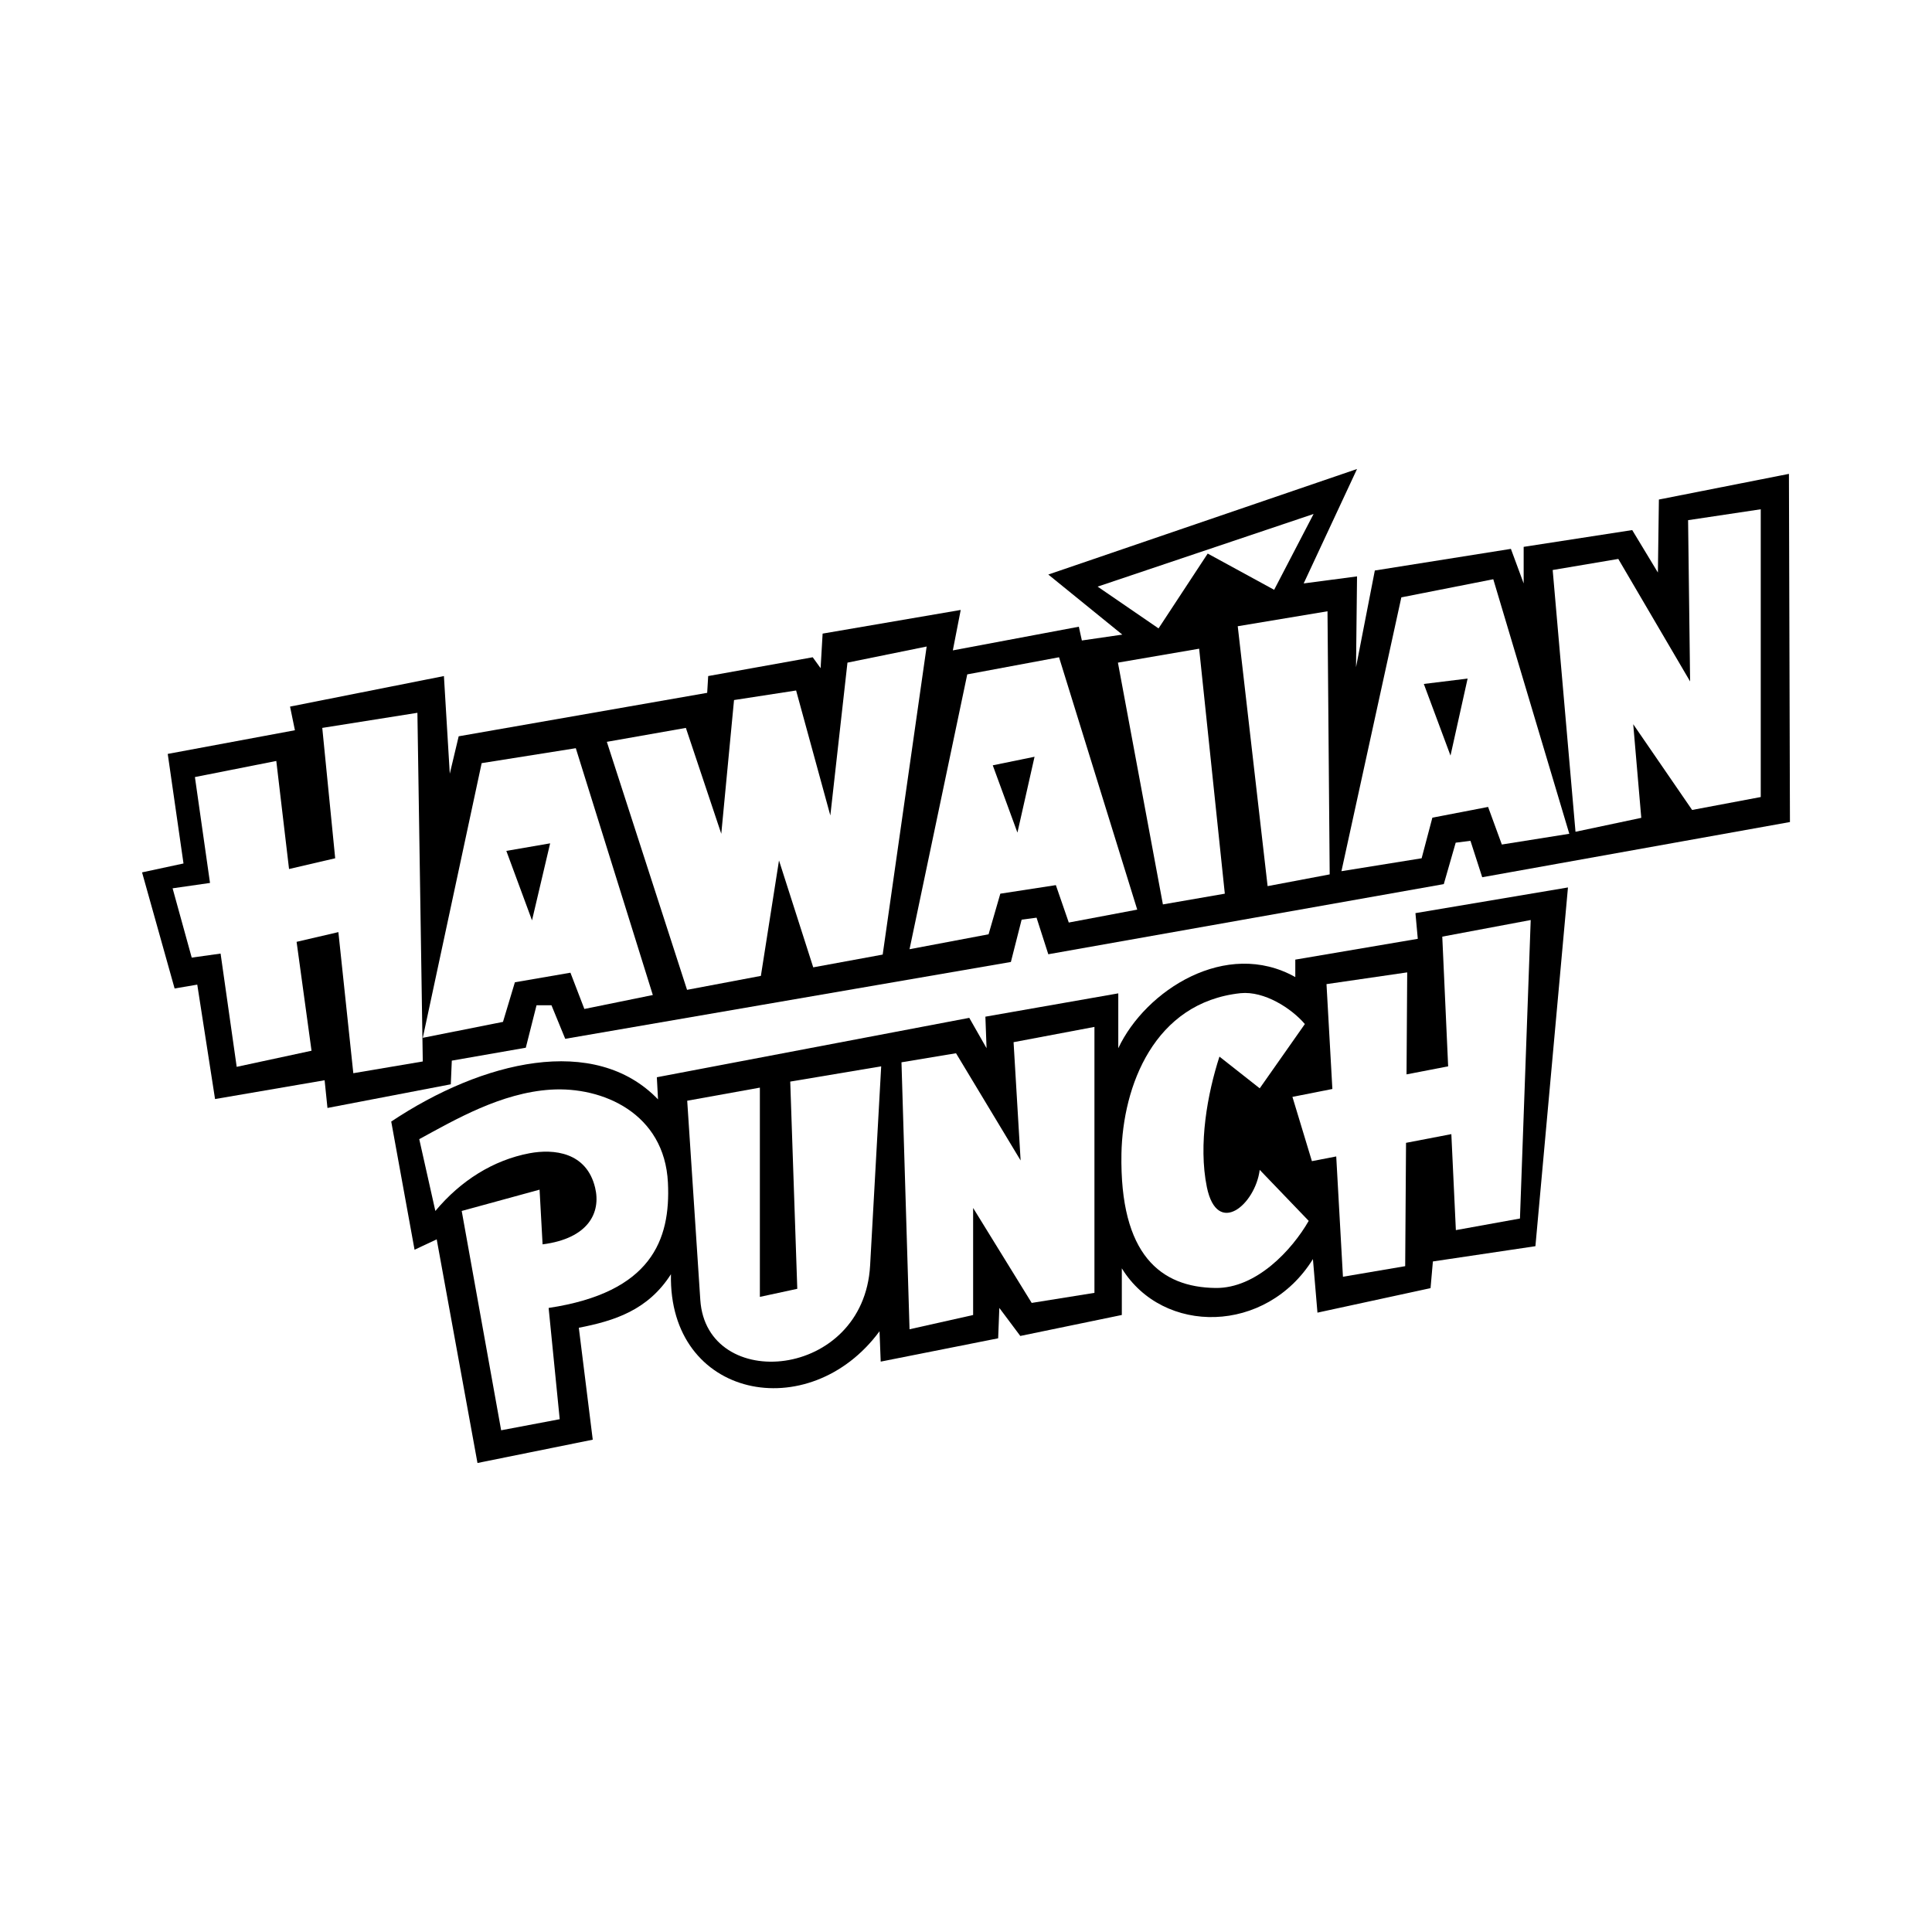
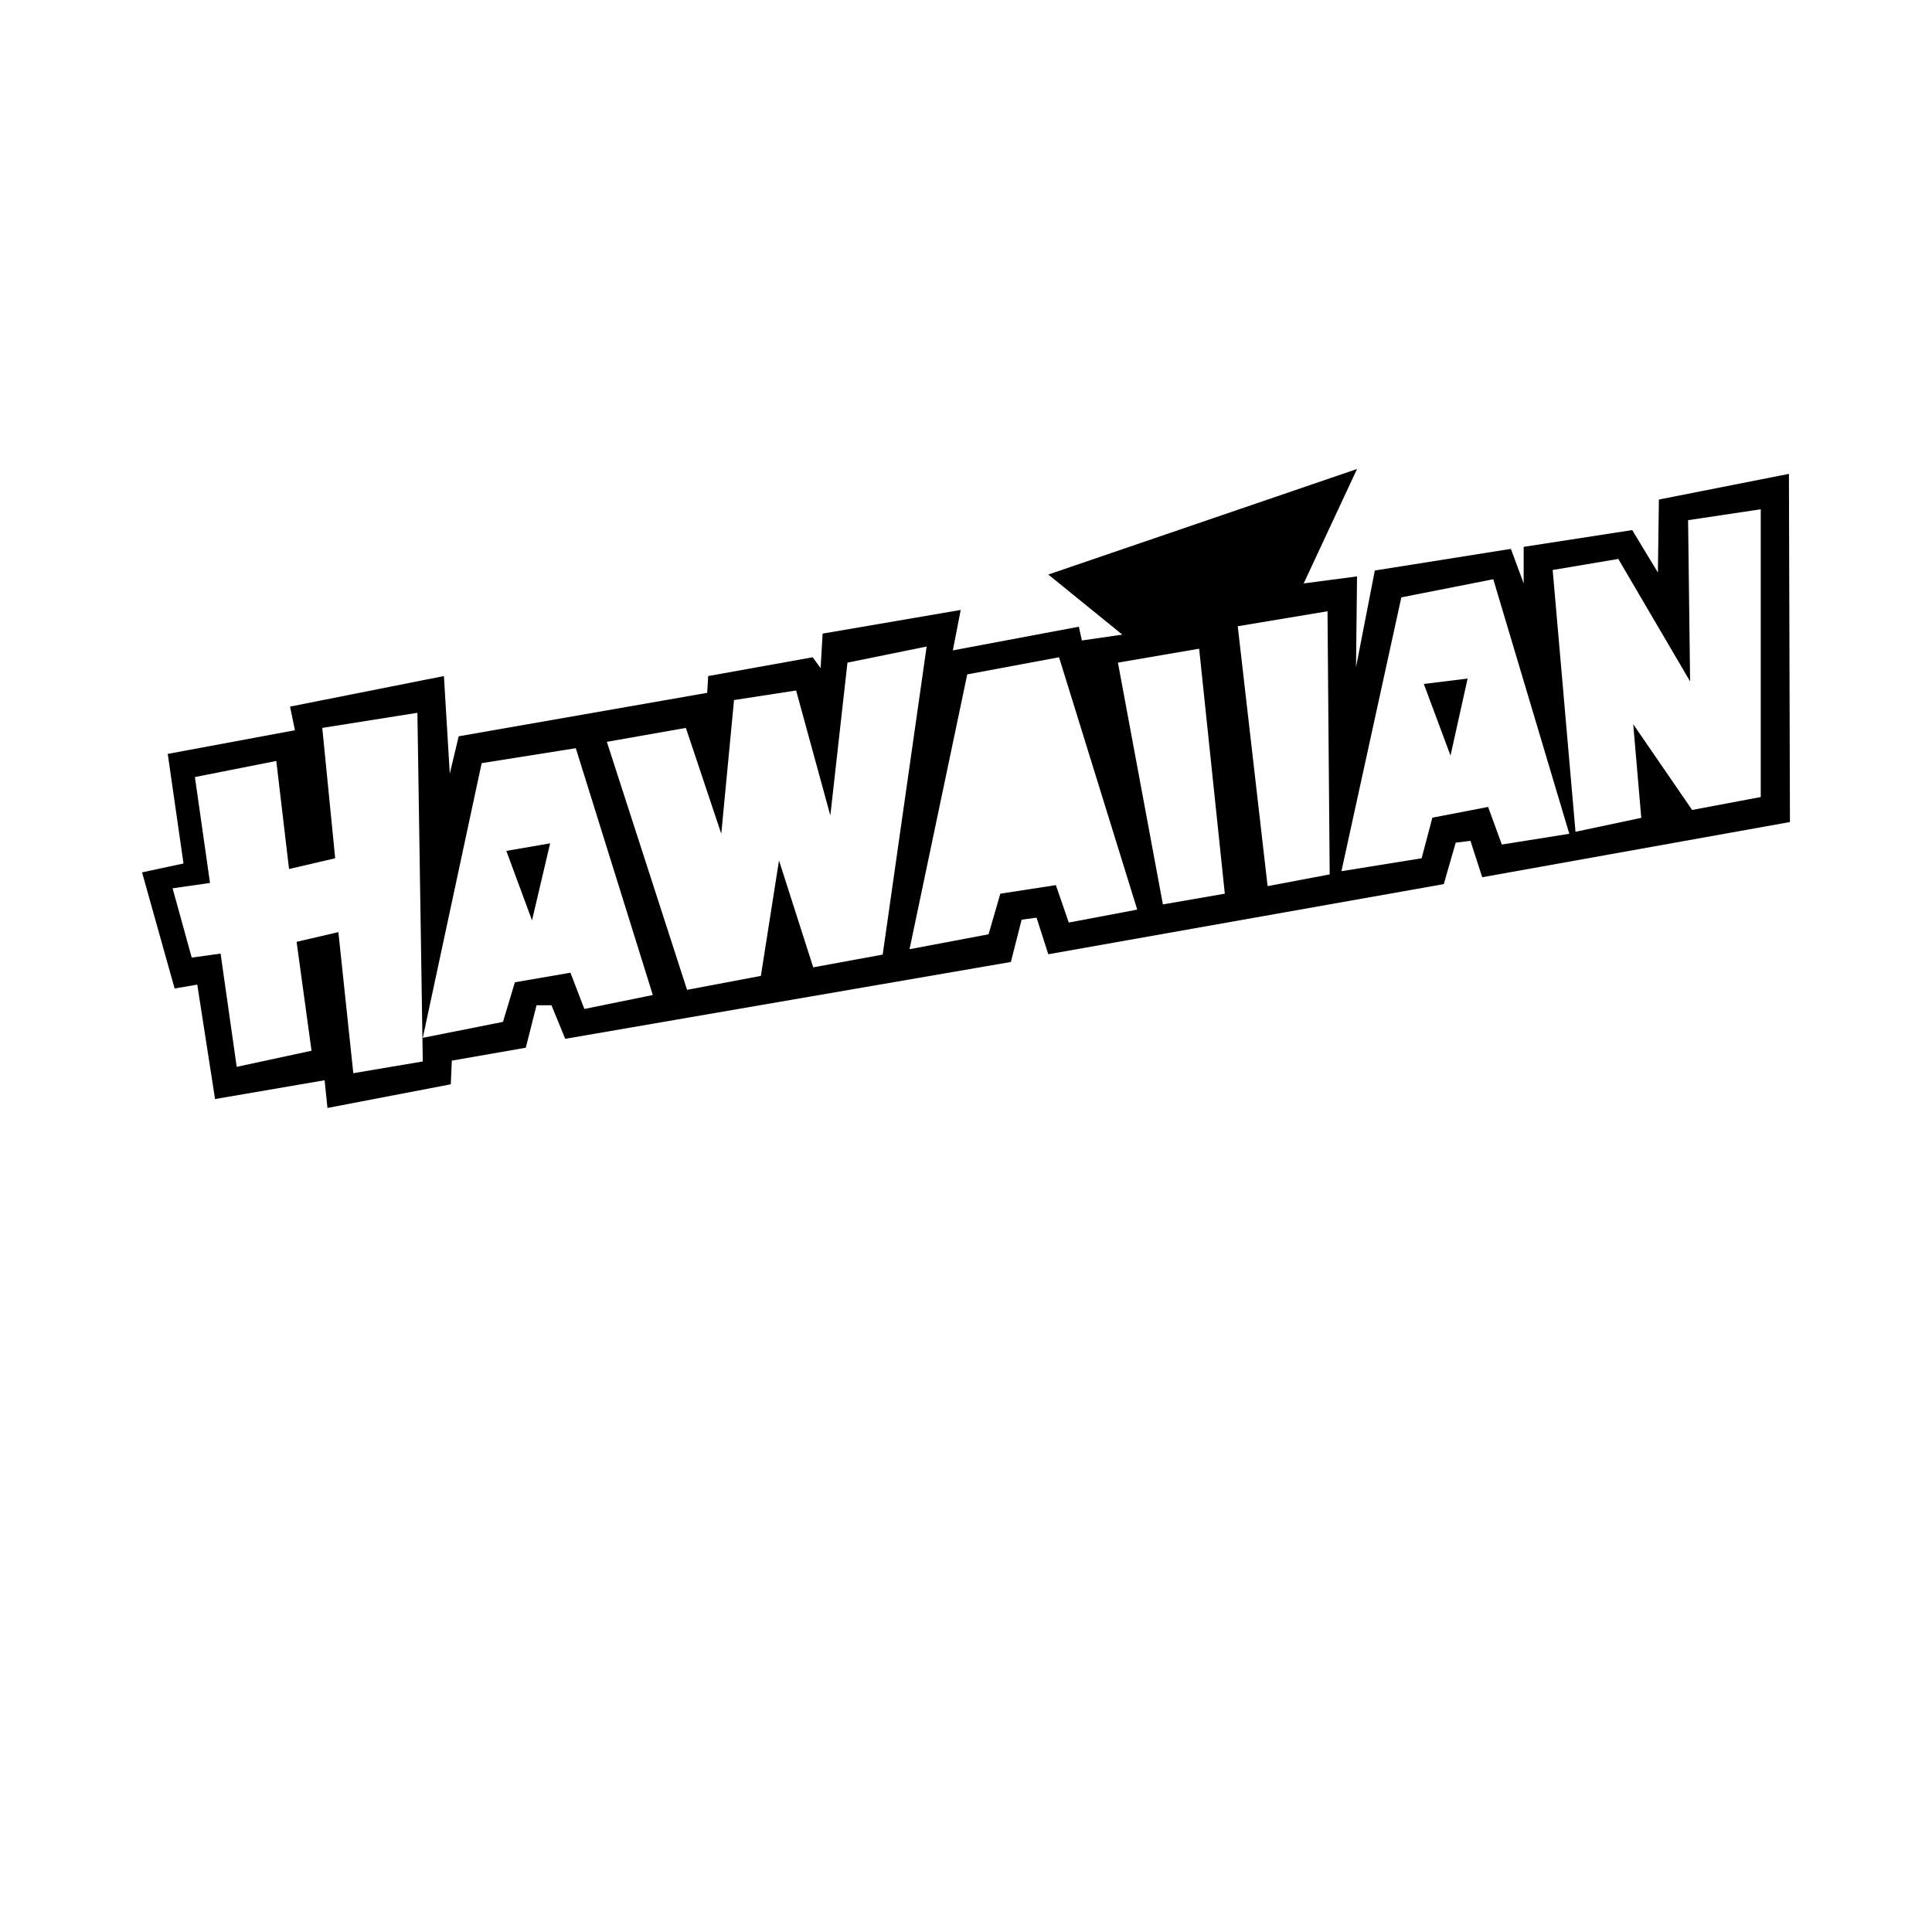
<svg xmlns="http://www.w3.org/2000/svg" version="1.0" id="Layer_1" x="0px" y="0px" width="192.756px" height="192.756px" viewBox="0 0 192.756 192.756" enable-background="new 0 0 192.756 192.756" xml:space="preserve">
  <g>
-     <polygon fill-rule="evenodd" clip-rule="evenodd" fill="#FFFFFF" points="0,0 192.756,0 192.756,192.756 0,192.756 0,0  " />
-     <path fill-rule="evenodd" clip-rule="evenodd" d="M57.749,132.471l1.39,11.166l-11.501,2.326l-4.068-22.314l-2.21,1.037   l-2.327-12.789c9.09-6.061,20.306-8.771,26.618-2.211l-0.118-2.209l31.171-5.926l1.725,3.029l-0.117-3.146l13.259-2.326v5.473   c2.712-5.775,10.764-10.964,17.661-7.098v-1.741l12.221-2.076l-0.234-2.562l15.217-2.562l-3.247,35.791l-10.229,1.523l-0.234,2.662   l-11.283,2.445l-0.452-5.342c-4.654,7.5-14.949,7.602-19.067,0.922v4.654l-10.128,2.092l-2.093-2.797l-0.117,3.031l-11.718,2.326   l-0.118-3.029c-7.014,9.508-21.076,6.729-20.809-5.691C64.646,130.73,61.281,131.785,57.749,132.471L57.749,132.471z" />
    <polygon fill-rule="evenodd" clip-rule="evenodd" points="14.173,87.037 18.308,86.149 16.735,75.218 29.424,72.857 28.938,70.497    44.29,67.45 44.875,77.193 45.763,73.46 70.556,69.124 70.656,67.45 81.085,65.575 81.872,66.664 82.073,63.215 95.851,60.854    95.064,64.889 107.636,62.528 107.938,63.901 111.972,63.315 104.589,57.322 135.392,46.792 130.068,58.209 135.392,57.506    135.291,66.563 137.167,56.92 150.743,54.761 152.016,58.209 152.016,54.56 162.847,52.886 165.408,57.121 165.508,49.839    178.482,47.278 178.583,82.015 147.881,87.522 146.709,83.89 145.235,84.074 144.047,88.208 104.589,95.206 103.417,91.557    101.928,91.757 100.856,95.976 56.393,103.643 55.02,100.295 53.53,100.295 52.459,104.531 45.077,105.82 44.976,108.18    32.671,110.541 32.387,107.777 21.456,109.652 19.681,98.236 17.421,98.621 14.173,87.037  " />
    <polygon fill-rule="evenodd" clip-rule="evenodd" fill="#FFFFFF" points="130.889,115.848 128.946,109.436 132.931,108.648    132.345,98.186 140.397,97.014 140.33,107.191 144.482,106.389 143.896,93.448 152.719,91.791 151.647,121.572 145.252,122.729    144.801,113.152 140.28,114.021 140.196,126.326 133.986,127.381 133.316,115.379 130.889,115.848  " />
-     <path fill-rule="evenodd" clip-rule="evenodd" fill="#FFFFFF" d="M130.186,102.17l-4.503,6.412l-4.018-3.164   c-1.188,3.666-2.127,8.756-1.256,13.023c1.038,5.006,4.838,1.725,5.273-1.725l4.888,5.09c-1.657,2.896-5.223,6.746-9.291,6.695   c-5.457-0.066-9.575-3.279-9.392-13.408c0.135-6.713,3.248-15.084,11.887-16.004C126.135,98.855,128.847,100.596,130.186,102.17   L130.186,102.17z" />
    <polygon fill-rule="evenodd" clip-rule="evenodd" fill="#FFFFFF" points="97.089,120.518 97.089,131.199 90.745,132.621    89.941,105.986 95.382,105.082 101.827,115.779 101.124,103.979 109.193,102.455 109.193,128.988 102.932,129.992 97.089,120.518     " />
    <path fill-rule="evenodd" clip-rule="evenodd" fill="#FFFFFF" d="M68.563,109.82l7.249-1.307v20.877l3.733-0.805l-0.703-20.674   l9.074-1.523l-1.105,19.871c-0.636,11.418-16.322,12.756-16.942,3.432L68.563,109.82L68.563,109.82z" />
    <path fill-rule="evenodd" clip-rule="evenodd" fill="#FFFFFF" d="M43.436,120.818l-1.607-7.164   c3.566-1.941,8.153-4.621,13.108-4.939c5.207-0.334,11.367,2.377,11.702,9.275c0.285,5.742-1.674,10.965-11.902,12.504l1.105,11.1   l-5.843,1.105l-3.934-21.881l7.768-2.125l0.301,5.457c4.57-0.586,5.843-3.164,5.24-5.658c-0.854-3.549-4.118-3.885-6.546-3.432   C49.211,115.746,45.964,117.789,43.436,120.818L43.436,120.818z" />
    <polygon fill-rule="evenodd" clip-rule="evenodd" fill="#FFFFFF" points="162.947,72.255 163.75,81.596 157.188,82.986    154.911,56.87 161.457,55.765 168.622,67.986 168.421,51.898 175.67,50.81 175.67,79.52 168.823,80.809 162.947,72.255  " />
-     <polygon fill-rule="evenodd" clip-rule="evenodd" fill="#FFFFFF" points="109.511,58.527 131.057,51.279 127.122,58.845    120.493,55.229 115.588,62.696 109.511,58.527  " />
    <polygon fill-rule="evenodd" clip-rule="evenodd" fill="#FFFFFF" points="142.908,81.579 141.837,85.63 133.835,86.919    139.812,59.599 148.985,57.791 156.569,83.186 149.839,84.258 148.467,80.508 142.908,81.579  " />
    <polygon fill-rule="evenodd" clip-rule="evenodd" fill="#FFFFFF" points="123.489,62.479 132.445,60.988 132.663,87.238    126.469,88.409 123.489,62.479  " />
    <polygon fill-rule="evenodd" clip-rule="evenodd" fill="#FFFFFF" points="111.536,66.111 119.639,64.721 122.2,89.163    116.023,90.234 111.536,66.111  " />
    <polygon fill-rule="evenodd" clip-rule="evenodd" fill="#FFFFFF" points="105.343,88.309 99.802,89.163 98.63,93.214    90.745,94.704 96.503,67.283 105.66,65.575 113.462,90.753 106.632,92.042 105.343,88.309  " />
    <polygon fill-rule="evenodd" clip-rule="evenodd" fill="#FFFFFF" points="77.721,85.848 75.913,97.365 68.547,98.756    60.545,74.013 68.43,72.623 71.962,83.186 73.234,69.844 79.428,68.89 82.843,81.362 84.551,66.111 92.452,64.504 88.066,95.239    81.136,96.512 77.721,85.848  " />
    <polygon fill-rule="evenodd" clip-rule="evenodd" fill="#FFFFFF" points="56.912,97.047 51.371,98.002 50.183,101.953    42.181,103.543 48.056,76.139 57.448,74.648 65.132,99.273 58.302,100.664 56.912,97.047  " />
    <polygon fill-rule="evenodd" clip-rule="evenodd" fill="#FFFFFF" points="41.645,71.116 42.181,105.902 35.25,107.074    33.76,92.997 29.591,93.967 31.082,104.832 23.615,106.439 22.008,95.139 19.128,95.541 17.22,88.627 20.953,88.091 19.447,77.528    27.566,75.921 28.838,86.702 33.442,85.63 32.153,72.623 41.645,71.116  " />
    <polygon fill-rule="evenodd" clip-rule="evenodd" points="142.055,68.237 146.424,67.701 144.717,75.385 142.055,68.237  " />
-     <polygon fill-rule="evenodd" clip-rule="evenodd" points="99.048,76.356 103.217,75.502 101.509,83.069 99.048,76.356  " />
    <polygon fill-rule="evenodd" clip-rule="evenodd" points="50.517,84.894 54.887,84.14 53.079,91.825 50.517,84.894  " />
  </g>
</svg>